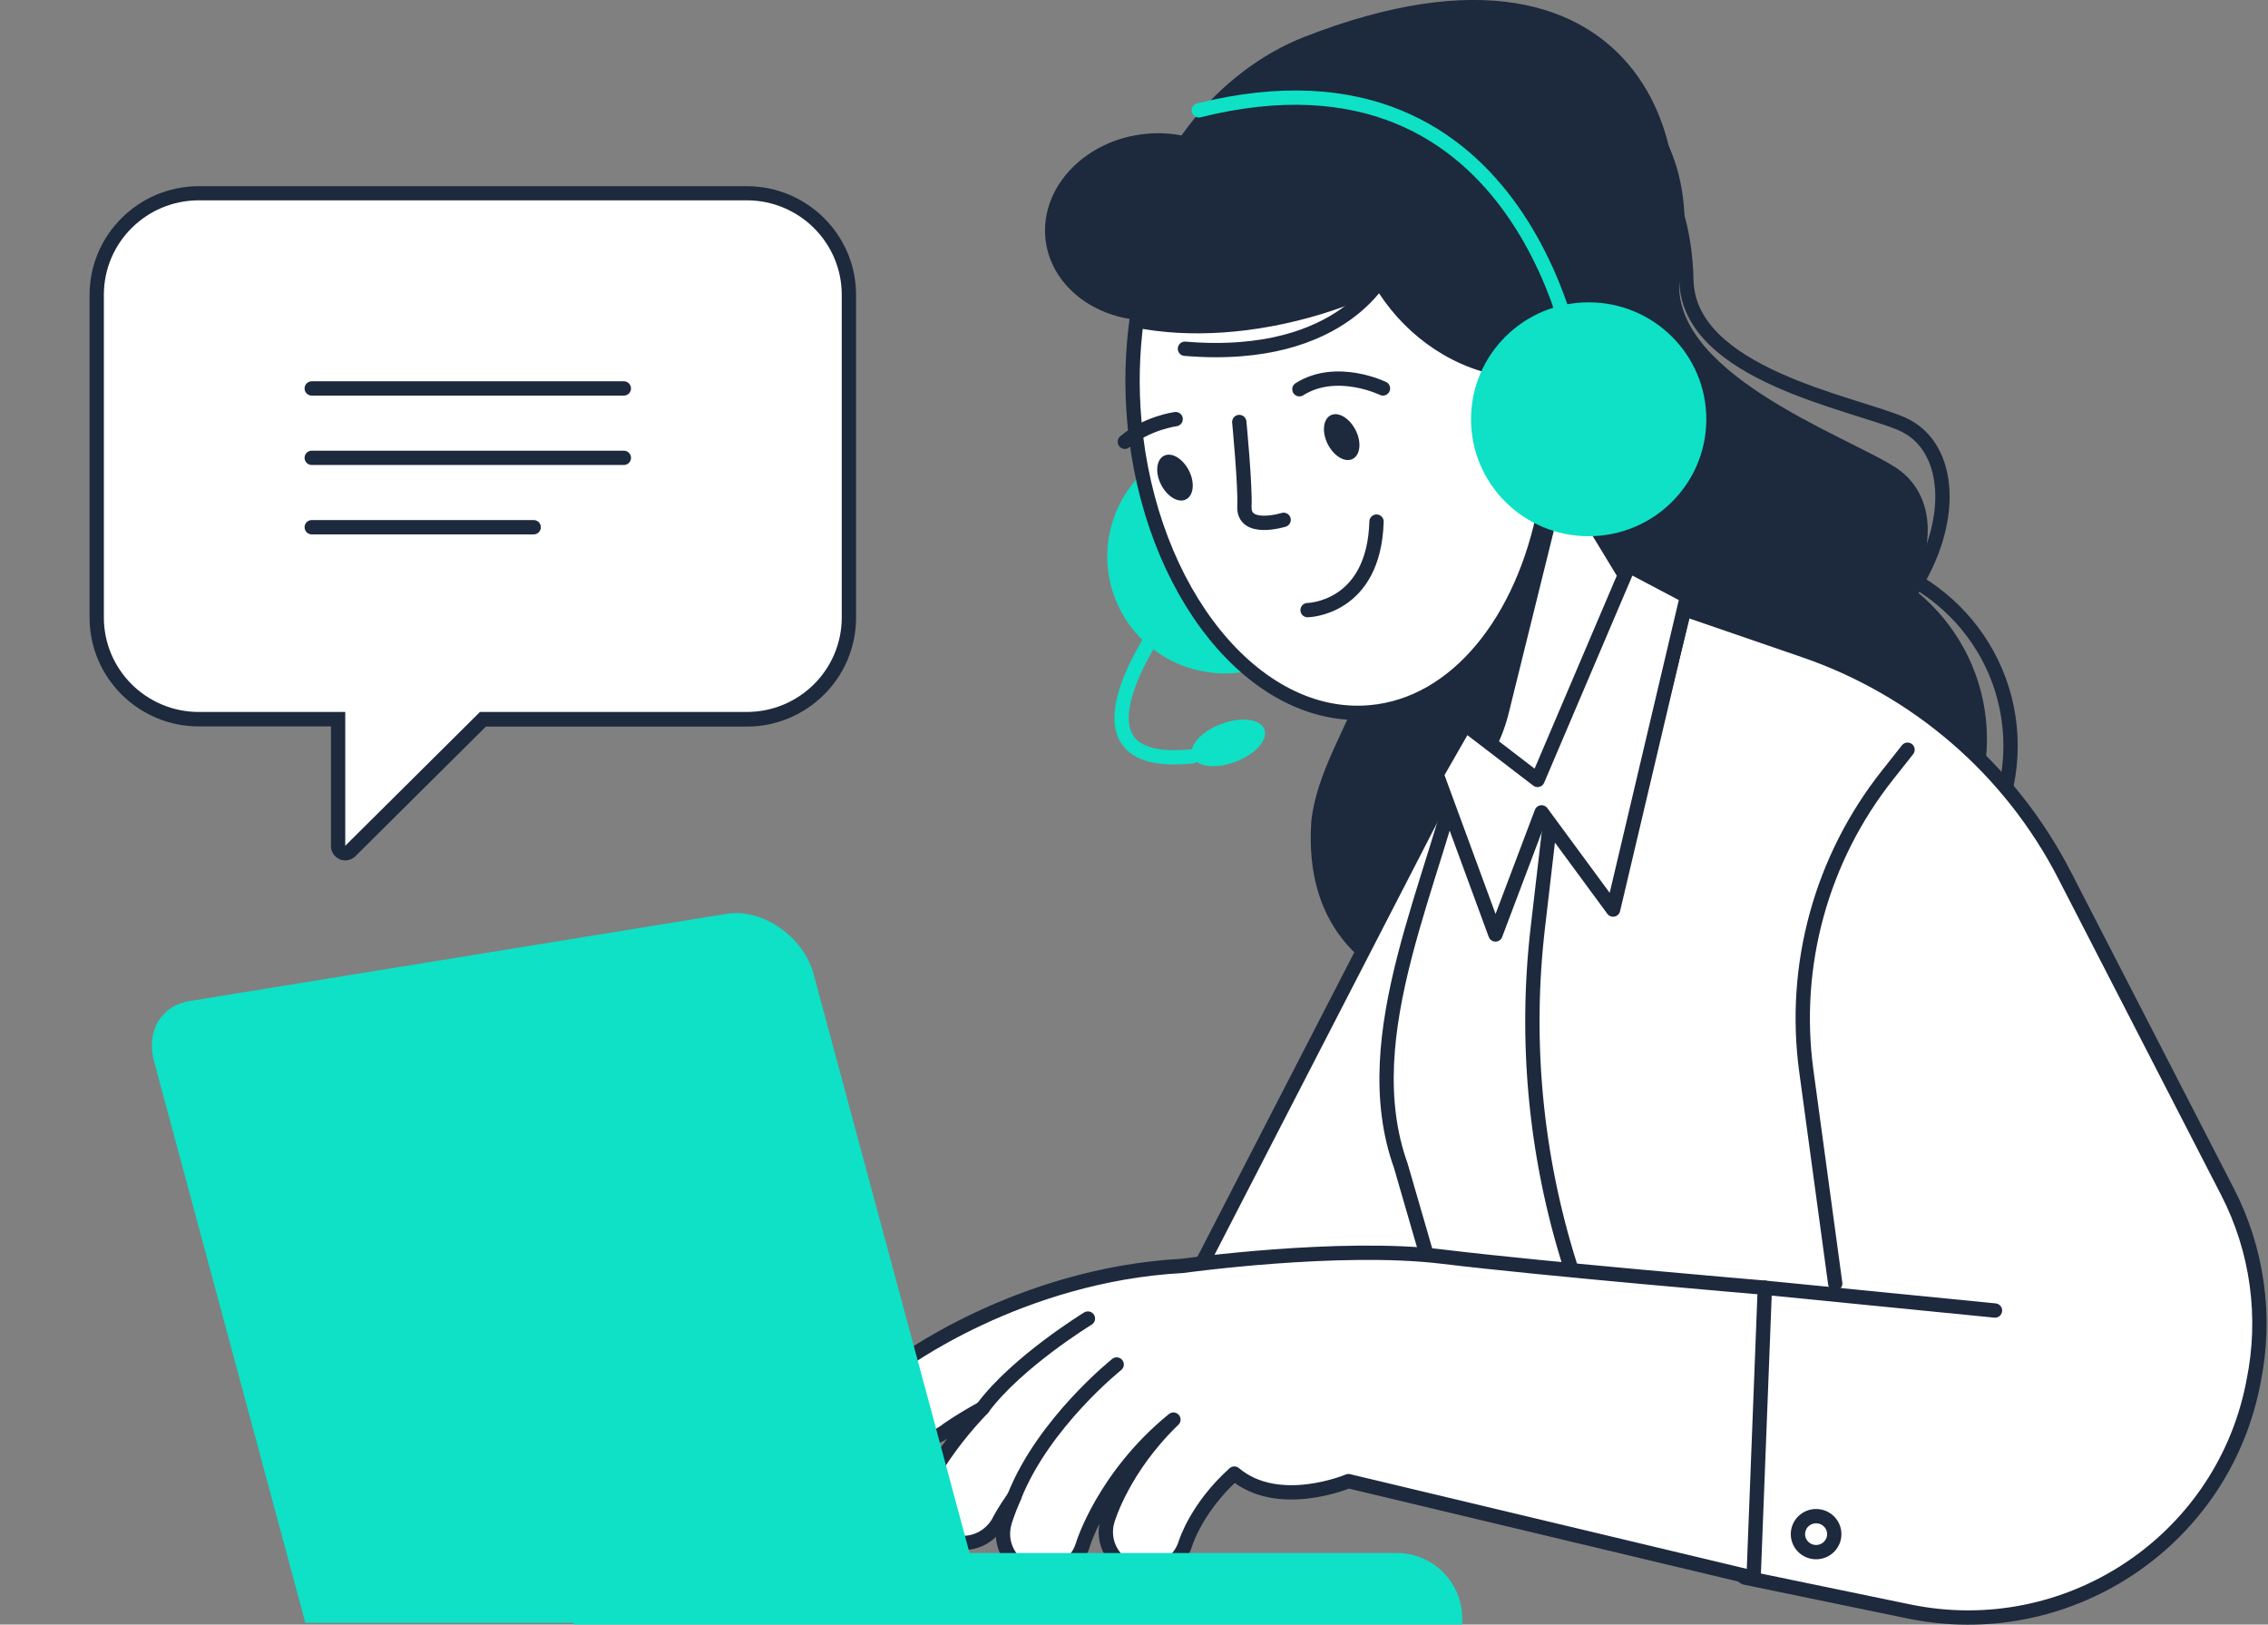
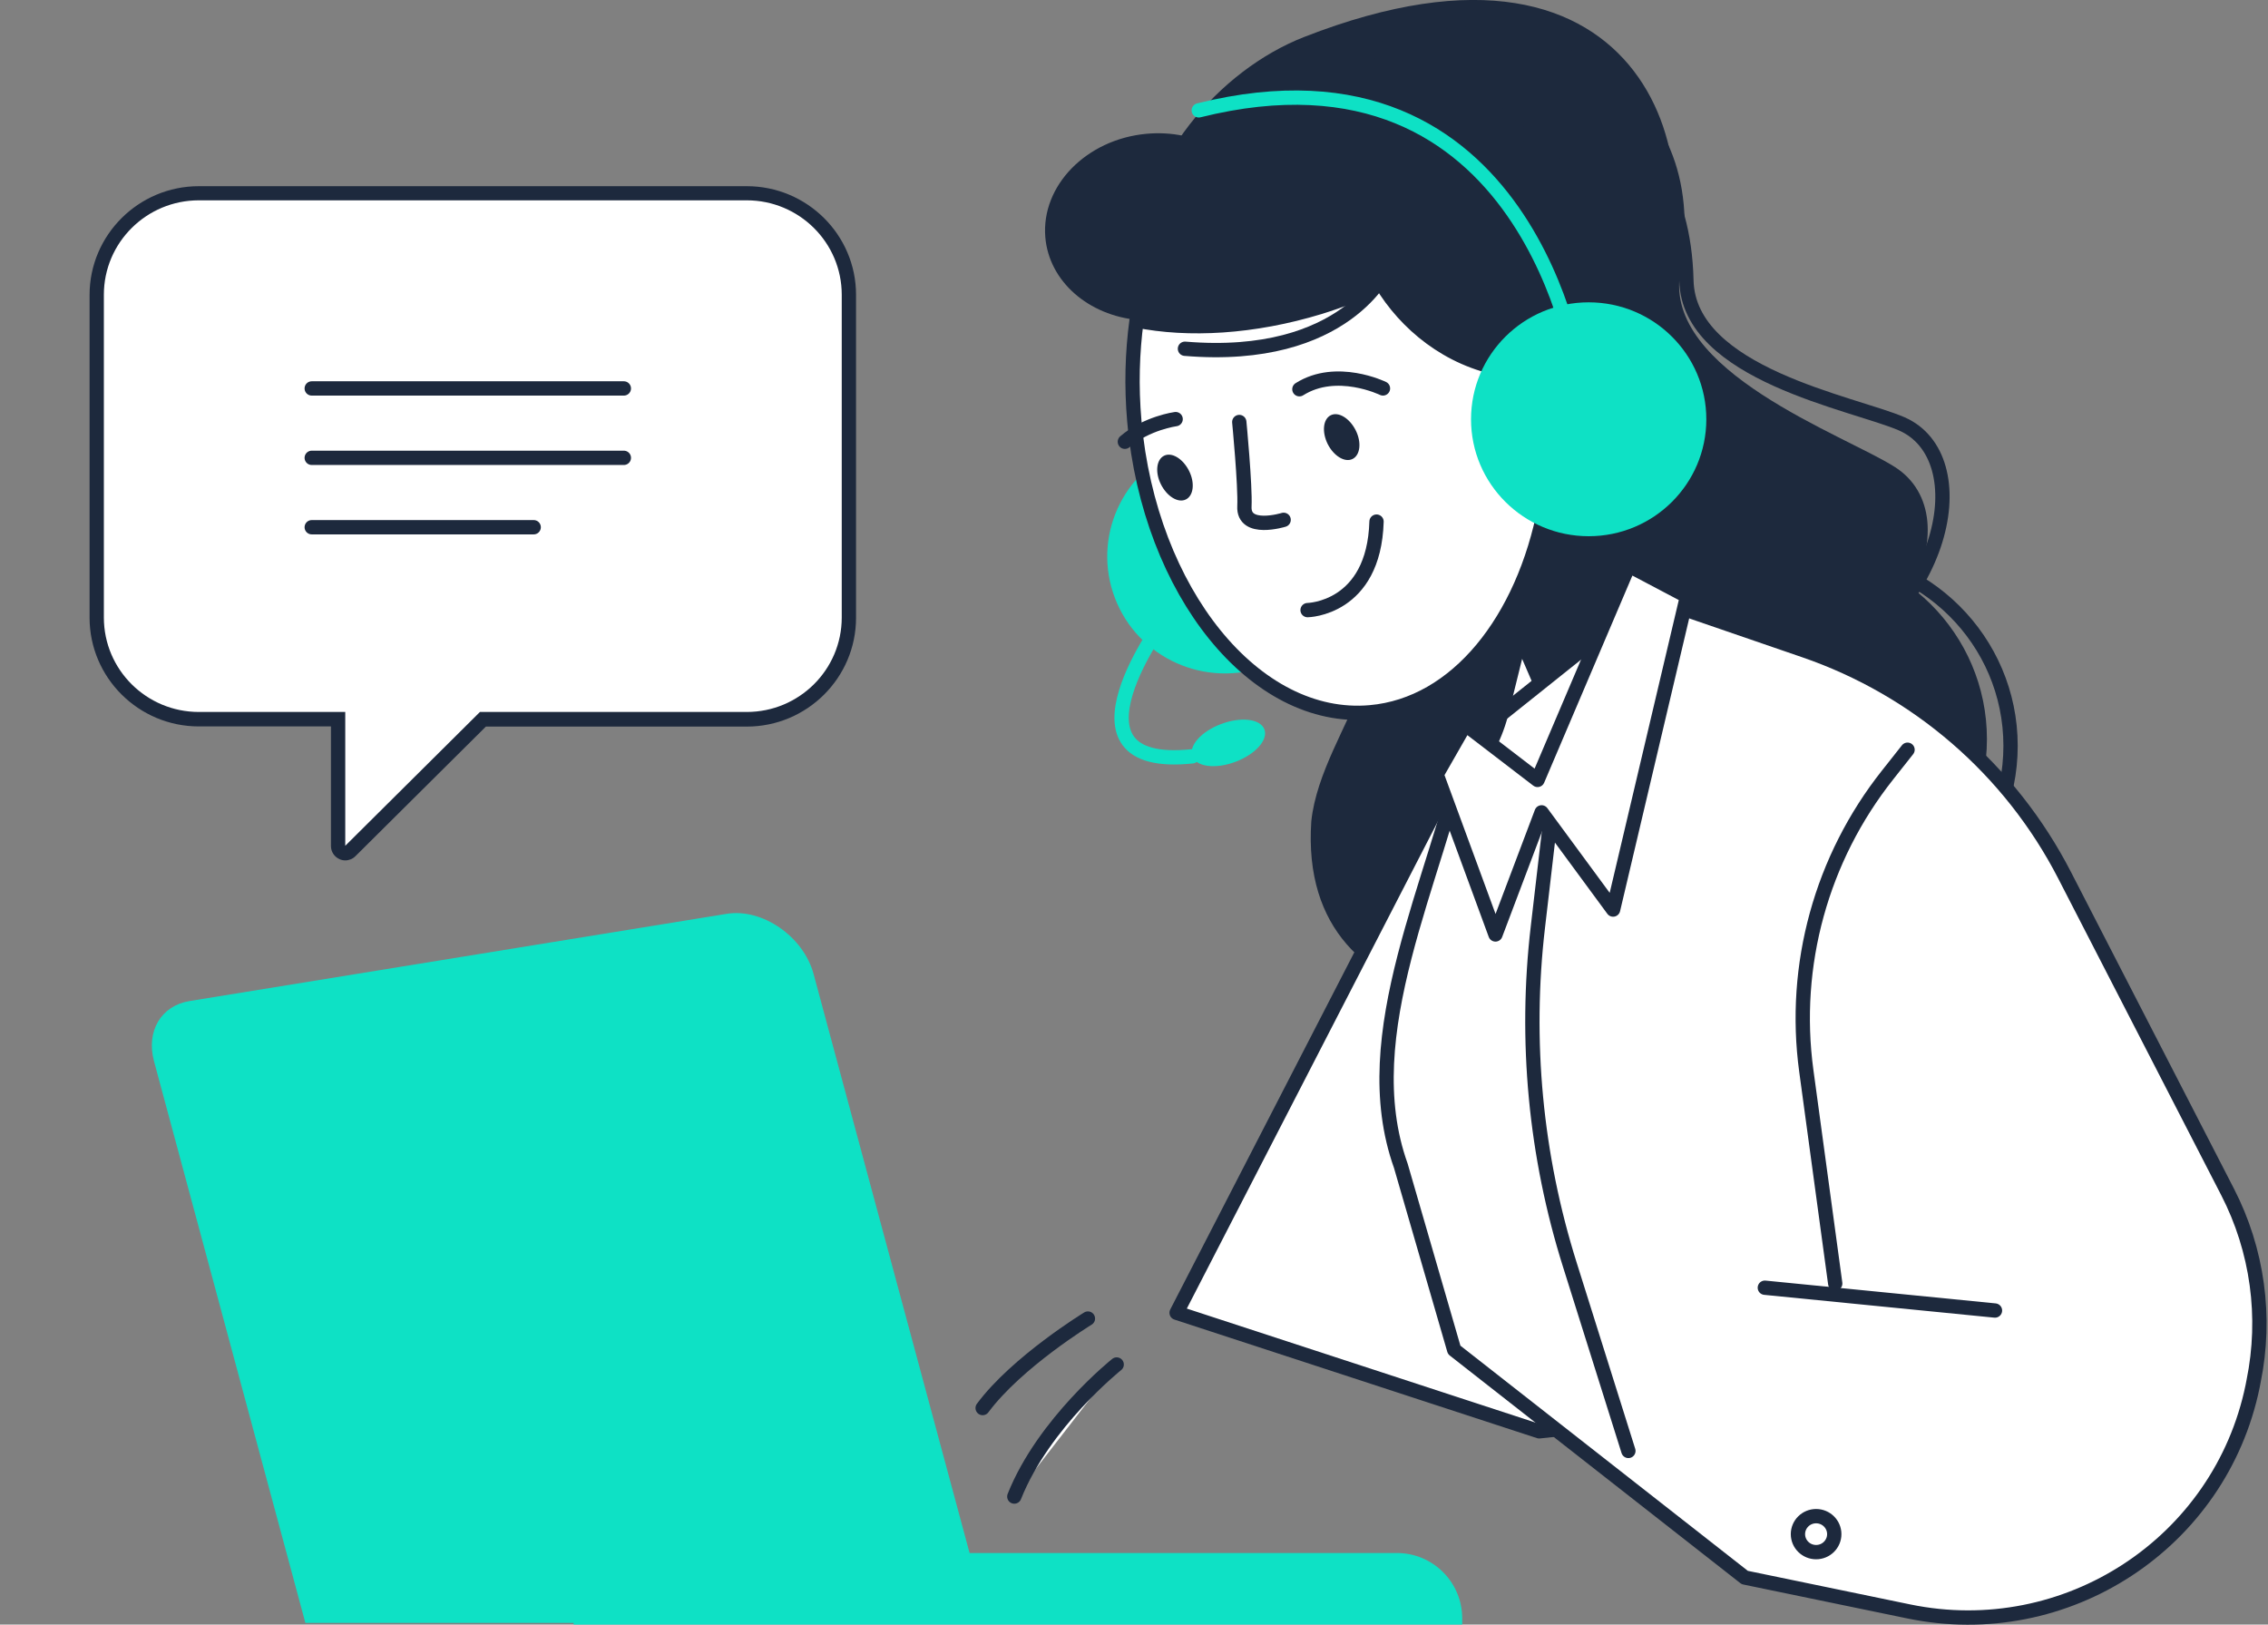
<svg xmlns="http://www.w3.org/2000/svg" width="296" height="212" viewBox="0 0 296 212" fill="none">
  <rect x="0" y="0" width="296" height="212" fill="#808080" stroke="none" />
  <g clip-path="url(#clip0_220_4864)">
    <path d="M237.65 81.63C234.399 96.011 230.12 122.676 217.85 128.084C204.426 133.996 169.23 135.442 171.139 107.184C171.789 100.916 175.858 94.711 177.788 89.344C180.766 81.022 177.914 75.907 167.049 65.258C156.184 54.629 147.815 51.653 148.276 34.714C148.633 21.088 159.183 9.118 170.216 4.821C215.857 -13.019 224.121 23.206 215.71 38.781C211.012 47.439 210.802 53.602 217.346 61.589C221.436 66.62 230.33 73.391 237.65 81.63Z" fill="#1D293D" />
    <path d="M190.583 11.781C197.441 9.747 219.528 11.948 220.094 36.601C220.388 48.865 241.929 52.575 248.222 55.321C257.975 59.598 254.703 79.995 234.567 89.889C228.778 92.74 179.823 40.5 176.739 21.613C176.194 18.384 181.249 14.527 190.583 11.781Z" stroke="#1D293D" stroke-width="1.868" stroke-miterlimit="10" stroke-linecap="round" stroke-linejoin="round" />
    <path d="M191.002 3.459C199.245 2.746 223.911 9.601 219.297 35.532C217.011 48.425 240.733 56.747 247.298 60.94C257.492 67.417 249.417 88.129 224.373 94.334C217.179 96.116 172.628 31.319 173.131 10.9C173.215 7.421 179.78 4.423 191.002 3.459Z" fill="#1D293D" />
    <path d="M234.273 121.355C248.104 121.355 259.317 110.205 259.317 96.451C259.317 82.697 248.104 71.547 234.273 71.547C220.441 71.547 209.229 82.697 209.229 96.451C209.229 110.205 220.441 121.355 234.273 121.355Z" fill="#1D293D" />
    <path d="M237.357 122.236C251.188 122.236 262.401 111.086 262.401 97.331C262.401 83.577 251.188 72.427 237.357 72.427C223.525 72.427 212.312 83.577 212.312 97.331C212.312 111.086 223.525 122.236 237.357 122.236Z" stroke="#1D293D" stroke-width="1.868" stroke-miterlimit="10" stroke-linecap="round" stroke-linejoin="round" />
    <path d="M230.559 91.022C239.34 91.022 246.458 83.935 246.458 75.194C246.458 66.453 239.34 59.367 230.559 59.367C221.778 59.367 214.66 66.453 214.66 75.194C214.66 83.935 221.778 91.022 230.559 91.022Z" fill="#1D293D" />
    <path d="M241.341 182.442L198.699 83.727L153.561 171.31L200.88 186.781L241.341 182.442Z" fill="white" stroke="#1D293D" stroke-width="1.868" stroke-miterlimit="10" stroke-linecap="round" stroke-linejoin="round" />
    <path d="M45.06 111.314C44.934 111.314 44.808 111.293 44.703 111.251C44.347 111.104 44.116 110.769 44.116 110.391V93.852H25.952C18.611 93.852 12.633 87.898 12.633 80.603V38.467C12.633 31.151 18.611 25.218 25.952 25.218H97.388C104.729 25.218 110.707 31.172 110.707 38.467V80.582C110.707 87.898 104.729 93.831 97.388 93.831H63.014L45.71 111.02C45.542 111.23 45.312 111.314 45.06 111.314Z" fill="white" />
    <path d="M97.46 26.141C104.298 26.141 109.857 31.654 109.857 38.467V80.582C109.857 87.395 104.298 92.908 97.46 92.908H62.638L45.06 110.37V92.908H25.952C19.115 92.908 13.556 87.395 13.556 80.582V38.467C13.556 31.654 19.115 26.141 25.952 26.141H97.46ZM97.46 24.296H25.952C18.087 24.296 11.69 30.669 11.69 38.488V80.603C11.69 88.422 18.087 94.795 25.952 94.795H43.194V110.412C43.194 111.167 43.655 111.838 44.347 112.131C44.578 112.236 44.83 112.278 45.06 112.278C45.543 112.278 46.025 112.089 46.382 111.733L63.414 94.816H97.46C105.326 94.816 111.723 88.443 111.723 80.624V38.467C111.723 30.648 105.326 24.296 97.46 24.296Z" fill="#1D293D" />
    <path d="M40.685 50.689H81.419" stroke="#1D293D" stroke-width="1.868" stroke-miterlimit="10" stroke-linecap="round" stroke-linejoin="round" />
    <path d="M40.685 59.745H81.419" stroke="#1D293D" stroke-width="1.868" stroke-miterlimit="10" stroke-linecap="round" stroke-linejoin="round" />
    <path d="M40.685 68.801H69.652" stroke="#1D293D" stroke-width="1.868" stroke-miterlimit="10" stroke-linecap="round" stroke-linejoin="round" />
    <path d="M227.709 205.857L249.104 210.281C269.659 214.536 289.774 201.371 293.99 180.911L294.116 180.261C295.836 171.876 294.64 163.134 290.718 155.525L269.449 114.207C262.36 100.434 250.194 89.931 235.491 84.879L215.124 77.877L192.681 95.801C192.22 96.178 191.423 96.367 191.297 96.954C187.479 114.982 176.656 134.897 182.823 152.129L189.787 176.153L227.709 205.857Z" fill="white" stroke="#1D293D" stroke-width="1.868" stroke-miterlimit="10" stroke-linecap="round" stroke-linejoin="round" />
    <path d="M202.329 107.1L200.714 120.957C198.973 135.799 200.399 150.829 204.888 165.063L212.523 189.339" stroke="#1D293D" stroke-width="1.868" stroke-miterlimit="10" stroke-linecap="round" stroke-linejoin="round" />
    <path d="M145.504 78.024C148.504 85.906 157.376 89.868 165.305 86.891C173.233 83.894 177.218 75.089 174.219 67.207C171.22 59.325 162.347 55.363 154.419 58.34C146.49 61.337 142.505 70.142 145.504 78.024Z" fill="#0EE1C5" />
-     <path d="M204.36 62.386L212.436 75.676L220.322 77.5L215.834 95.675C213.002 107.121 197.837 109.72 191.314 99.889L185.021 90.413L204.36 62.386Z" fill="white" stroke="#1D293D" stroke-width="1.868" stroke-miterlimit="10" stroke-linecap="round" stroke-linejoin="round" />
    <path d="M191.273 99.889C191.671 100.497 192.112 101.063 192.594 101.587C194.587 99.218 196.118 96.325 196.936 92.929L204.026 64.273L203.166 64.063L184.98 90.393L191.273 99.889Z" fill="#1D293D" />
    <path d="M184.855 10.712C172.836 8.238 159.748 14.611 158.678 19.307C156.119 17.86 152.952 17.147 149.596 17.462C141.772 18.196 135.878 24.233 136.424 30.941C136.906 36.748 142.087 41.171 148.547 41.758C147.918 45.972 147.75 50.458 148.128 55.07C149.68 73.475 179.842 72.155 185.484 71.631C200.754 70.205 212.017 55.573 210.612 38.928C209.249 22.304 199.348 13.71 184.855 10.712Z" fill="#1D293D" />
-     <path d="M186.008 15.156C182.085 17.084 179.212 19.768 177.953 23.101C174.388 32.513 184.833 49.556 201.571 48.466C202.62 48.403 203.627 47.795 204.633 47.984C203.333 32.932 195.95 20.669 186.008 15.156Z" fill="#1D293D" />
+     <path d="M186.008 15.156C182.085 17.084 179.212 19.768 177.953 23.101C174.388 32.513 184.833 49.556 201.571 48.466C202.62 48.403 203.627 47.795 204.633 47.984Z" fill="#1D293D" />
    <path d="M147.896 41.737C154.734 43.225 163.376 42.785 172.206 40.081C187.078 35.532 197.817 25.994 199.18 17.084C192.909 10.46 184.917 6.833 176.527 7.714C162.138 9.223 150.896 23.415 147.896 41.737Z" fill="#1D293D" />
-     <path d="M216.045 51.925C217.911 57.942 214.514 64.314 208.473 66.159C202.432 68.004 196.014 64.629 194.147 58.612C192.28 52.596 195.678 46.223 201.719 44.379C207.781 42.534 214.199 45.909 216.045 51.925Z" fill="white" />
    <path d="M201.738 44.379C199.452 45.07 197.543 46.433 196.159 48.173C189.007 46.894 183.448 42.282 180.26 36.958C177.764 38.152 175.058 39.201 172.227 40.081C163.564 42.722 155.111 43.184 148.336 41.821C147.77 45.993 147.644 50.395 148.043 54.944C150.035 77.27 163.816 94.292 178.834 92.95C190.076 91.965 198.823 80.959 201.654 66.117C203.794 66.809 206.164 66.872 208.492 66.159C214.533 64.314 217.931 57.942 216.064 51.925C214.197 45.909 207.779 42.534 201.738 44.379Z" fill="white" stroke="#1D293D" stroke-width="1.868" stroke-miterlimit="10" stroke-linecap="round" stroke-linejoin="round" />
    <path d="M180.932 35.133C180.932 35.133 175.709 47.271 154.65 45.51" stroke="#1D293D" stroke-width="1.868" stroke-miterlimit="10" stroke-linecap="round" stroke-linejoin="round" />
    <path d="M151.524 63.224C152.321 64.797 153.769 65.677 154.775 65.174C155.782 64.671 155.971 62.994 155.174 61.422C154.377 59.849 152.93 58.969 151.923 59.472C150.916 59.975 150.727 61.652 151.524 63.224Z" fill="#1D293D" />
    <path d="M153.435 54.692C153.435 54.692 149.659 55.196 146.807 57.648" stroke="#1D293D" stroke-width="1.868" stroke-miterlimit="10" stroke-linecap="round" stroke-linejoin="round" />
    <path d="M173.277 57.941C174.074 59.514 175.521 60.394 176.528 59.891C177.535 59.388 177.724 57.711 176.927 56.139C176.13 54.566 174.682 53.686 173.676 54.189C172.669 54.692 172.501 56.369 173.277 57.941Z" fill="#1D293D" />
    <path d="M180.493 50.688C180.493 50.688 174.431 47.733 169.586 50.793" stroke="#1D293D" stroke-width="1.868" stroke-miterlimit="10" stroke-linecap="round" stroke-linejoin="round" />
    <path d="M161.74 55.07C161.74 55.07 162.537 63.35 162.411 66.075C162.244 69.471 167.529 67.836 167.529 67.836" stroke="#1D293D" stroke-width="1.868" stroke-miterlimit="10" stroke-linecap="round" stroke-linejoin="round" />
    <path d="M170.654 79.617C170.654 79.617 179.317 79.492 179.653 68.067" stroke="#1D293D" stroke-width="1.868" stroke-miterlimit="10" stroke-linecap="round" stroke-linejoin="round" />
    <path d="M199.661 54.294C199.661 54.294 201.297 49.473 205.954 48.802C205.954 48.802 199.724 3.626 156.453 14.401" stroke="#0EE1C5" stroke-width="1.868" stroke-miterlimit="10" stroke-linecap="round" stroke-linejoin="round" />
    <path d="M207.34 69.974C215.82 69.974 222.694 63.142 222.694 54.713C222.694 46.285 215.82 39.452 207.34 39.452C198.86 39.452 191.986 46.285 191.986 54.713C191.986 63.142 198.86 69.974 207.34 69.974Z" fill="#0EE1C5" />
    <path d="M155.617 98.715C156.142 100.077 158.659 100.392 161.26 99.406C163.861 98.421 165.539 96.535 165.014 95.172C164.49 93.809 161.973 93.495 159.372 94.48C156.771 95.445 155.093 97.352 155.617 98.715Z" fill="#0EE1C5" />
    <path d="M152.156 80.54C152.156 80.54 137.096 100.664 155.616 98.694" stroke="#0EE1C5" stroke-width="1.868" stroke-miterlimit="10" stroke-linecap="round" stroke-linejoin="round" />
    <path d="M187.498 101.063L195.175 121.942L201.195 106.01L210.528 118.693L220.177 77.814L212.584 73.811L200.67 101.775L191.232 94.543L187.498 101.063Z" fill="white" stroke="#1D293D" stroke-width="1.868" stroke-miterlimit="10" stroke-linecap="round" stroke-linejoin="round" />
-     <path d="M230.332 168.04C230.332 168.04 201.806 165.629 188.319 163.994C174.833 162.338 154.361 165.189 154.361 165.189C132.967 166.342 117.487 177.914 116.837 178.417C114.509 180.178 114.068 183.49 115.83 185.817C117.592 188.144 120.927 188.584 123.276 186.844C123.318 186.802 125.122 185.481 128.247 183.762C123.255 188.94 121.032 193.468 120.864 193.804C119.606 196.424 120.717 199.548 123.36 200.826C125.227 201.728 127.366 201.434 128.898 200.26C129.527 199.778 130.072 199.149 130.45 198.374C130.471 198.332 131.1 197.116 132.379 195.313C131.519 197.263 131.142 198.541 131.1 198.709C130.303 201.497 131.918 204.411 134.729 205.208C136.407 205.69 138.147 205.313 139.427 204.327C140.287 203.677 140.979 202.734 141.315 201.623C141.336 201.518 144.104 192.609 153.145 185.251C146.579 191.582 144.629 198.101 144.524 198.479C143.727 201.267 145.342 204.139 148.131 204.956C149.809 205.459 151.55 205.061 152.851 204.076C153.711 203.426 154.382 202.503 154.718 201.413C154.802 201.162 156.228 196.676 161.094 192.294C166.841 197.158 175.986 193.28 175.986 193.28L228.864 205.899L230.332 168.04Z" fill="white" stroke="#1D293D" stroke-width="1.868" stroke-miterlimit="10" stroke-linecap="round" stroke-linejoin="round" />
    <path d="M141.985 172.065C141.985 172.065 132.714 177.725 128.246 183.742L141.985 172.065Z" fill="white" />
    <path d="M141.985 172.065C141.985 172.065 132.714 177.725 128.246 183.742" stroke="#1D293D" stroke-width="1.868" stroke-miterlimit="10" stroke-linecap="round" stroke-linejoin="round" />
    <path d="M145.74 178.06C145.74 178.06 136.217 185.649 132.379 195.292L145.74 178.06Z" fill="white" />
    <path d="M145.74 178.06C145.74 178.06 136.217 185.649 132.379 195.292" stroke="#1D293D" stroke-width="1.868" stroke-miterlimit="10" stroke-linecap="round" stroke-linejoin="round" />
    <path d="M39.855 211.78H128.998L106.178 127.089C104.856 122.205 99.487 118.494 94.851 119.249L24.732 130.632C21.02 131.24 19.048 134.573 20.097 138.472L39.855 211.78Z" fill="#0EE1C5" />
    <path d="M190.856 212.26H74.865V202.659H182.299C187.018 202.659 190.836 206.474 190.836 211.191V212.26H190.856Z" fill="#0EE1C5" />
    <path d="M260.368 171.017L230.332 168.04" stroke="#1D293D" stroke-width="1.868" stroke-miterlimit="10" stroke-linecap="round" stroke-linejoin="round" />
    <path d="M248.956 97.835L246.355 101.126C237.713 112.027 233.875 125.946 235.741 139.719L239.517 167.495" fill="white" />
    <path d="M248.956 97.835L246.355 101.126C237.713 112.027 233.875 125.946 235.741 139.719L239.517 167.495" stroke="#1D293D" stroke-width="1.868" stroke-miterlimit="10" stroke-linecap="round" stroke-linejoin="round" />
    <path d="M237.023 202.545C238.332 202.545 239.393 201.494 239.393 200.197C239.393 198.901 238.332 197.85 237.023 197.85C235.714 197.85 234.652 198.901 234.652 200.197C234.652 201.494 235.714 202.545 237.023 202.545Z" fill="white" stroke="#1D293D" stroke-width="1.868" stroke-miterlimit="10" stroke-linecap="round" stroke-linejoin="round" />
  </g>
  <defs>
    <clipPath id="clip0_220_4864">
      <rect width="295.577" height="212" fill="white" transform="translate(0.211)" />
    </clipPath>
  </defs>
</svg>